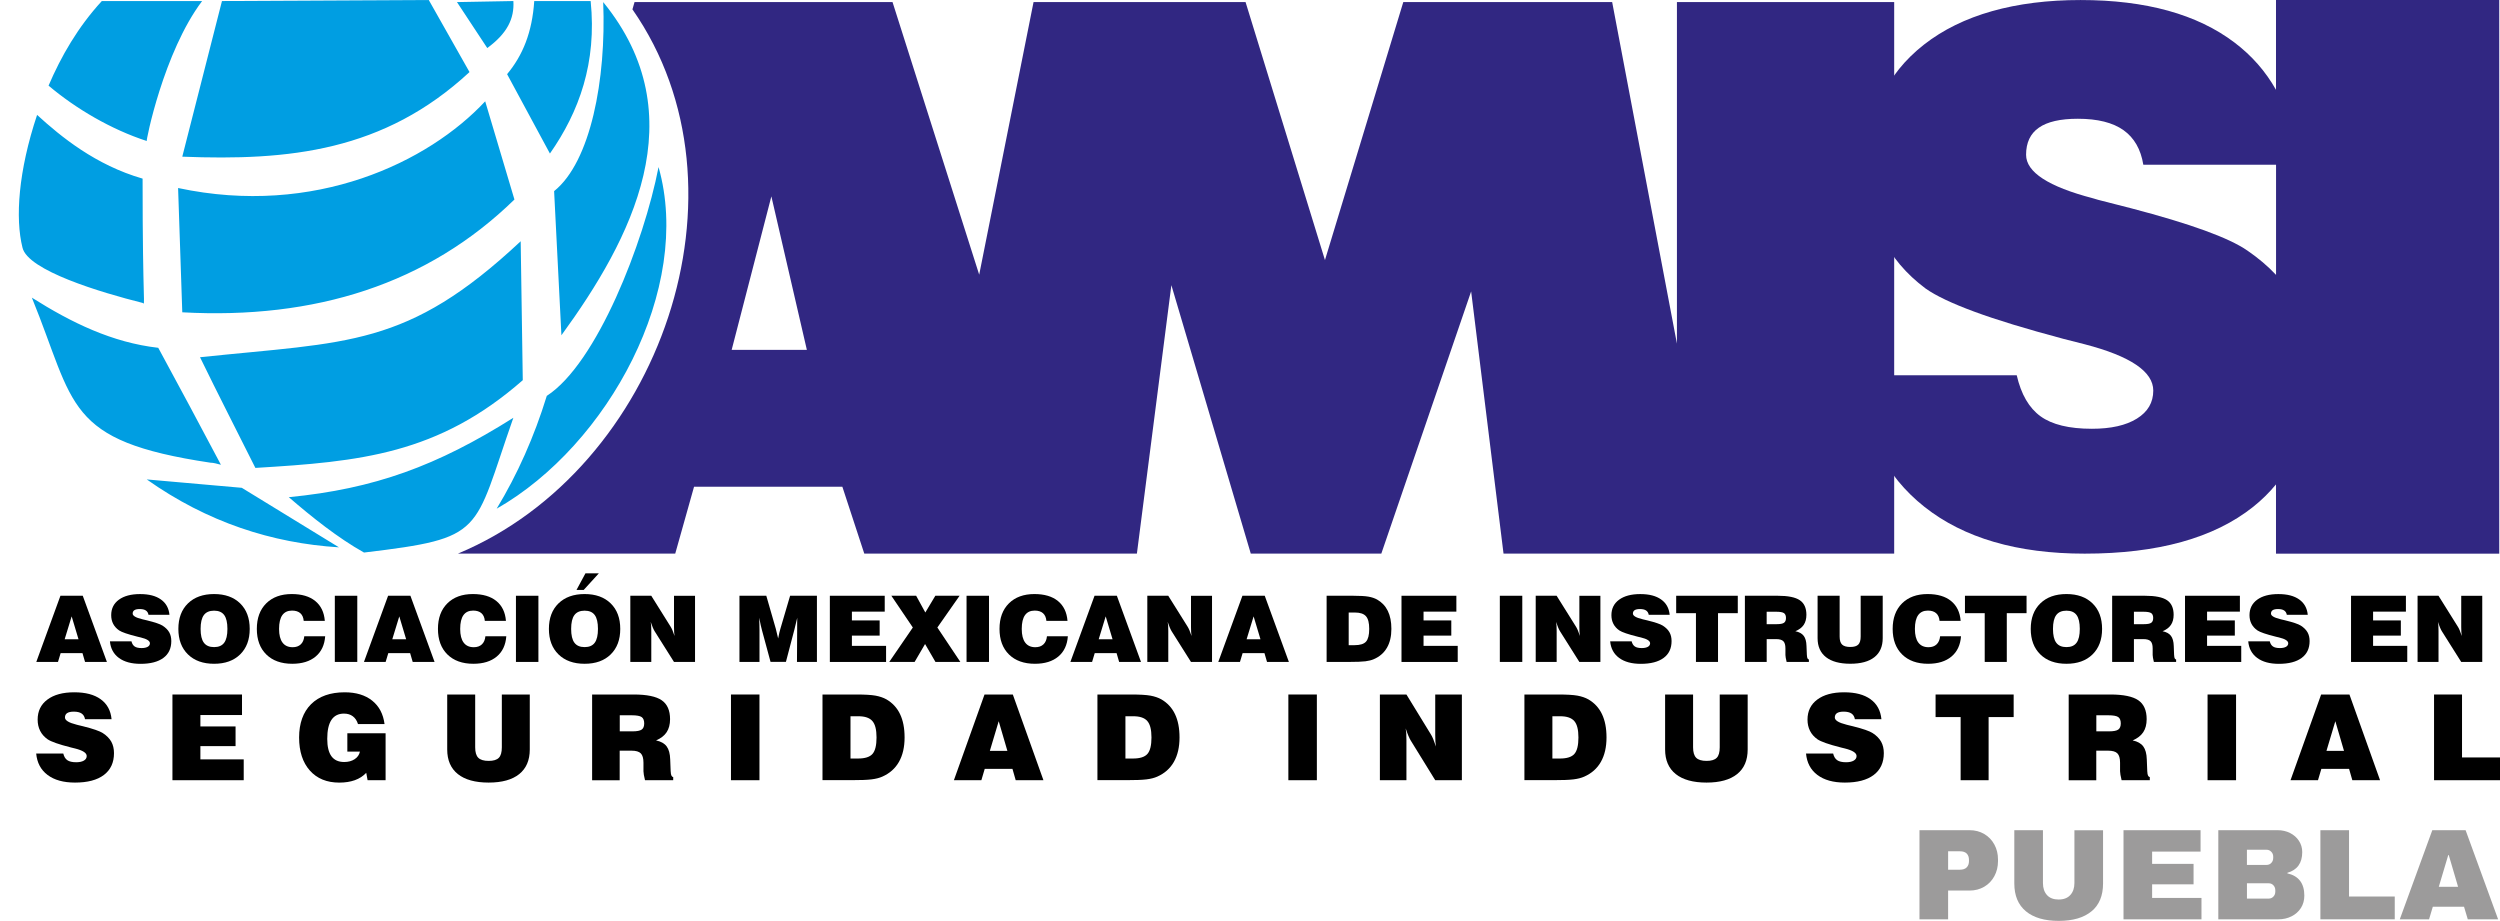
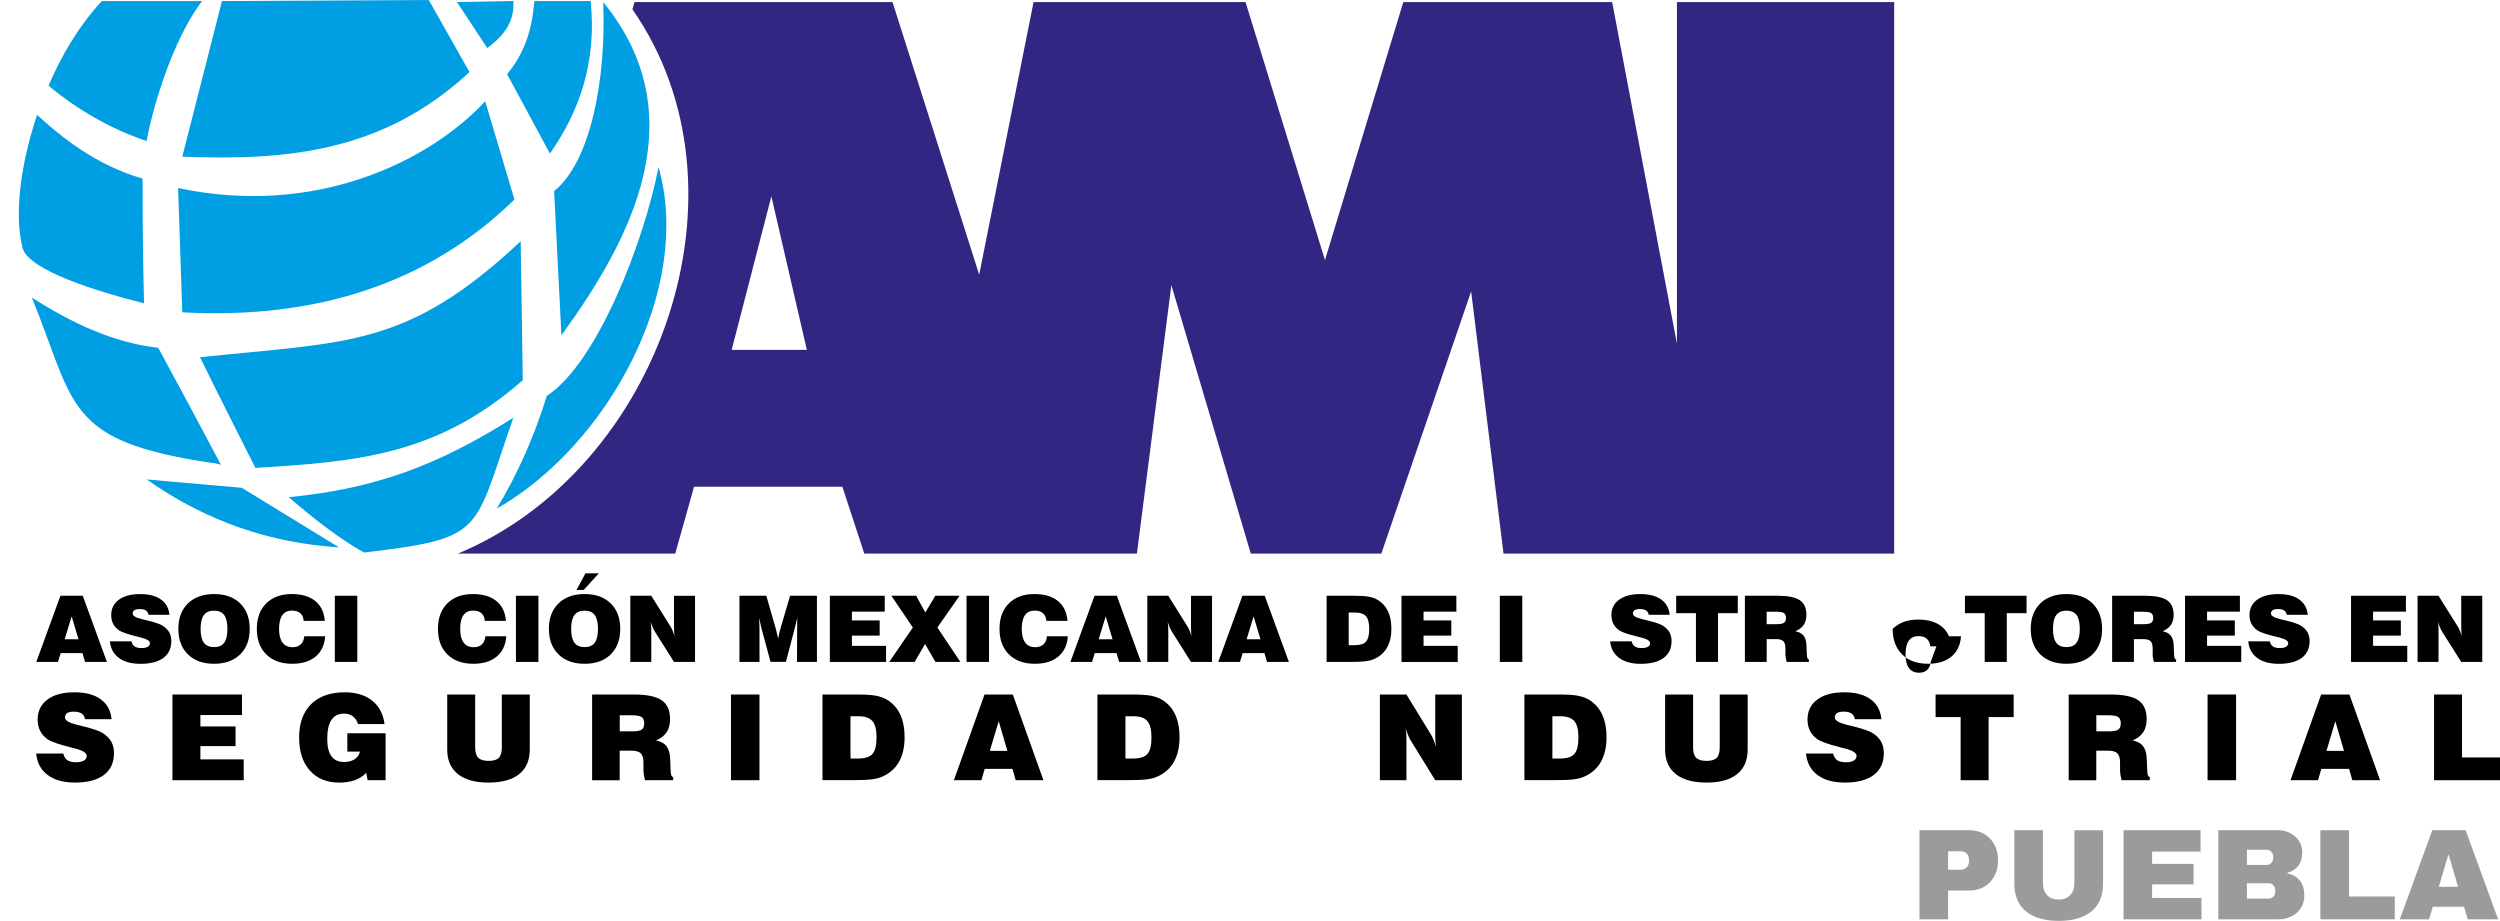
<svg xmlns="http://www.w3.org/2000/svg" id="Capa_1" viewBox="0 0 907.12 334.14">
  <defs>
    <style>
      .cls-1 {
        fill: #009ee2;
      }

      .cls-1, .cls-2 {
        fill-rule: evenodd;
      }

      .cls-2, .cls-3 {
        fill: #312782;
      }

      .cls-4 {
        fill: #9c9b9b;
      }
    </style>
  </defs>
  <g>
    <g>
      <g>
        <path class="cls-2" d="M166.19,200.86c73.52-30.7,108.77-132.27,63.29-197.46l.76-2.65h93.61l31.45,98.92L375.02.76h76.93l28.81,93.61L509.18.76h75.79l23.5,123.93V.76h78.83v200.11h-141.75l-11.75-95.13-32.59,95.13h-47.37l-28.81-97.4-12.51,97.4h-98.92l-7.95-24.25h-53.82l-6.82,24.25h-78.83ZM265.48,126.96h27.29l-12.88-55.71-14.41,55.71h0Z" />
        <path class="cls-1" d="M176.8,17.43L165.81.76l20.47-.38c.38,6.44-2.27,11.75-9.47,17.05h0ZM53.25,173.96l34.49,3.04,35.25,21.6c-24.25-1.51-47.75-9.09-69.73-24.63h0ZM238.96,60.64c12.51,43.96-18.19,100.81-58.75,123.94,7.58-12.51,13.64-26.15,18.19-40.94,18.19-11.75,35.25-55.71,40.55-83h0ZM218.87.76c33.73,41.31,10.23,86.03-15.16,120.89l-2.65-52.3c13.26-10.61,18.95-40.55,17.81-68.6h0ZM104.79,180.4c31.08-3.03,53.82-11.37,81.48-28.81-14.78,42.07-9.85,43.59-54.19,48.9-9.47-5.31-18.95-12.89-27.29-20.09h0ZM92.67,169.79c-6.82-13.64-13.65-26.91-20.09-40.17,53.82-5.69,75.04-3.41,116.35-42.08l.76,50.41c-30.7,26.91-59.12,29.56-97.02,31.83h0ZM76.37,167.89c-53.06-7.96-48.89-20.84-64.81-59.89,14.4,9.1,29.18,16.3,45.86,18.2,7.58,14.03,15.16,28.05,22.74,42.44-1.51-.38-2.65-.75-3.79-.75h0ZM66.14,113.32l-1.52-45.1c49.65,10.61,90.96-9.47,111.43-31.46l10.61,35.63c-31.45,30.7-72.39,43.58-120.52,40.93h0ZM51.73,109.91c-15.16-3.79-41.69-11.75-43.58-20.09-2.65-10.61-1.52-27.67,5.31-48.13,8.71,7.96,21.22,18.19,38.28,23.12,0,47.37,1.14,45.85,0,45.1h0ZM66.14,56.85L80.54.38l75.04-.38,14.78,26.15c-31.08,28.8-65.56,32.21-104.22,30.7h0ZM184,26.91c5.68-6.82,9.1-15.16,9.85-26.53h20.47c2.28,22.36-4.17,40.17-14.78,55.33l-15.54-28.8h0ZM53.25,51.16c-12.89-4.17-25.77-11.75-35.63-20.09C22.17,20.46,28.24,9.85,36.95.38h36.39c-14.02,18.57-20.47,51.16-20.09,50.78h0Z" />
      </g>
-       <path class="cls-3" d="M825.84,0v32.59c-3.75-6.65-8.74-12.37-15.01-17.12-13.59-10.31-32.23-15.46-55.92-15.46s-43.03,5.39-56.8,16.18c-13.76,10.78-20.64,25.62-20.64,44.52,0,9.41,1.77,17.78,5.32,25.11,3.54,7.33,8.86,13.63,15.95,18.9,3.67,2.59,9.53,5.37,17.58,8.35,8.05,2.98,18.87,6.28,32.46,9.9,1.75.43,4.29,1.08,7.63,1.94,16.6,4.31,24.9,9.92,24.9,16.82,0,4.32-1.98,7.7-5.94,10.16-3.96,2.46-9.4,3.69-16.33,3.69-8.26,0-14.47-1.51-18.64-4.53-4.17-3.02-7.05-7.98-8.63-14.88h-57.54c1.75,20.53,9.78,36.45,24.08,47.76,14.3,11.3,33.67,16.96,58.11,16.96,26.52,0,46.89-5.65,61.11-16.96,3.12-2.48,5.88-5.21,8.31-8.16v25.12h81.01V0h-81.01ZM815.34,90.85c-6.59-4.57-20.6-9.66-42.03-15.27-4.75-1.21-8.3-2.12-10.63-2.72-.75-.17-1.84-.47-3.25-.91-16.18-4.23-24.27-9.49-24.27-15.79,0-4.4,1.54-7.68,4.63-9.83,3.08-2.16,7.8-3.24,14.14-3.24,7.17,0,12.7,1.38,16.58,4.14,3.88,2.76,6.28,6.95,7.19,12.55h48.16v39.96c-2.96-3.16-6.46-6.12-10.51-8.9Z" />
    </g>
    <g>
      <path d="M13.17,240.18l8.76-24.01h8.1l8.76,24.01h-7.93l-.93-3.18h-7.93l-.96,3.18h-7.87ZM23.46,231.96h5.03l-2.49-8.31-2.54,8.31Z" />
      <path d="M39.92,232.7h7.78c.21.87.6,1.49,1.17,1.88.56.38,1.4.57,2.52.57.94,0,1.67-.16,2.21-.46.54-.31.8-.74.8-1.28,0-.87-1.12-1.58-3.37-2.12-.45-.11-.8-.19-1.03-.24-1.84-.46-3.3-.87-4.39-1.25-1.09-.37-1.88-.72-2.38-1.05-.96-.66-1.68-1.46-2.16-2.38-.48-.92-.72-1.98-.72-3.16,0-2.38.93-4.25,2.79-5.61,1.86-1.36,4.42-2.04,7.68-2.04s5.72.65,7.56,1.95c1.84,1.3,2.88,3.16,3.11,5.58h-7.6c-.12-.71-.45-1.23-.97-1.58-.52-.35-1.27-.52-2.24-.52-.86,0-1.49.14-1.91.41-.42.27-.63.68-.63,1.24,0,.79,1.09,1.46,3.28,1.99.19.06.34.09.44.12.32.07.8.19,1.44.34,2.9.71,4.79,1.35,5.68,1.92,1.1.71,1.91,1.51,2.42,2.41.51.9.76,1.97.76,3.2,0,2.65-.96,4.69-2.89,6.11-1.92,1.42-4.68,2.14-8.26,2.14-3.3,0-5.92-.71-7.86-2.14-1.93-1.42-3.02-3.43-3.26-6.02Z" />
      <path d="M64.72,228.2c0-3.91,1.16-7,3.48-9.26,2.32-2.26,5.48-3.39,9.48-3.39s7.14,1.13,9.46,3.39c2.31,2.26,3.47,5.35,3.47,9.26s-1.16,6.98-3.47,9.25c-2.31,2.27-5.46,3.4-9.46,3.4s-7.16-1.13-9.48-3.4c-2.32-2.27-3.48-5.35-3.48-9.25ZM72.79,228.2c0,2.27.39,3.94,1.18,5,.79,1.07,2.03,1.6,3.71,1.6s2.89-.53,3.67-1.59c.78-1.06,1.17-2.73,1.17-5.01s-.39-3.97-1.17-5.03c-.78-1.06-2-1.59-3.67-1.59s-2.92.53-3.71,1.6c-.79,1.07-1.18,2.74-1.18,5.02Z" />
      <path d="M110.41,230.87h7.58c-.23,3.16-1.38,5.62-3.47,7.36-2.09,1.74-4.91,2.62-8.48,2.62-3.99,0-7.13-1.13-9.42-3.38-2.29-2.26-3.43-5.35-3.43-9.27s1.13-7,3.4-9.26c2.27-2.26,5.36-3.39,9.27-3.39,3.61,0,6.45.84,8.52,2.52,2.07,1.68,3.23,4.08,3.48,7.2h-7.66c-.11-1.23-.52-2.15-1.24-2.78-.71-.62-1.71-.94-2.99-.94-1.57,0-2.74.55-3.53,1.65-.78,1.1-1.18,2.77-1.18,5s.42,3.84,1.25,4.96c.83,1.12,2.06,1.68,3.67,1.68,1.24,0,2.22-.34,2.95-1.03.73-.68,1.15-1.66,1.28-2.94Z" />
      <path d="M121.49,240.18v-24.01h8.15v24.01h-8.15Z" />
-       <path d="M132.06,240.18l8.76-24.01h8.1l8.76,24.01h-7.93l-.93-3.18h-7.93l-.96,3.18h-7.87ZM142.35,231.96h5.02l-2.49-8.31-2.54,8.31Z" />
      <path d="M176.13,230.87h7.58c-.23,3.16-1.38,5.62-3.47,7.36-2.09,1.74-4.91,2.62-8.48,2.62-3.99,0-7.13-1.13-9.42-3.38-2.29-2.26-3.43-5.35-3.43-9.27s1.13-7,3.4-9.26c2.27-2.26,5.36-3.39,9.27-3.39,3.61,0,6.45.84,8.52,2.52,2.07,1.68,3.23,4.08,3.48,7.2h-7.66c-.11-1.23-.52-2.15-1.24-2.78-.71-.62-1.71-.94-2.99-.94-1.57,0-2.74.55-3.53,1.65-.78,1.1-1.18,2.77-1.18,5s.42,3.84,1.25,4.96c.83,1.12,2.06,1.68,3.67,1.68,1.24,0,2.22-.34,2.95-1.03.73-.68,1.15-1.66,1.28-2.94Z" />
      <path d="M187.21,240.18v-24.01h8.15v24.01h-8.15Z" />
      <path d="M199.17,228.2c0-3.91,1.16-7,3.48-9.26,2.32-2.26,5.48-3.39,9.48-3.39s7.14,1.13,9.46,3.39c2.31,2.26,3.47,5.35,3.47,9.26s-1.16,6.98-3.47,9.25c-2.31,2.27-5.46,3.4-9.46,3.4s-7.16-1.13-9.48-3.4c-2.32-2.27-3.48-5.35-3.48-9.25ZM207.24,228.2c0,2.27.39,3.94,1.18,5,.79,1.07,2.03,1.6,3.71,1.6s2.89-.53,3.67-1.59c.78-1.06,1.17-2.73,1.17-5.01s-.39-3.97-1.17-5.03c-.78-1.06-2-1.59-3.67-1.59s-2.92.53-3.71,1.6c-.79,1.07-1.18,2.74-1.18,5.02ZM217.29,208.03l-5.5,6.03h-2.61l3.25-6.03h4.86Z" />
      <path d="M228.71,240.18v-24.01h7.6l6.99,11.17c.21.32.44.76.69,1.34.24.58.5,1.27.77,2.09-.07-.42-.12-.89-.15-1.4-.03-.51-.05-1.13-.05-1.86v-11.33h7.63v24.01h-7.63l-6.99-11.09c-.21-.33-.45-.79-.7-1.39-.25-.6-.51-1.28-.77-2.05.08.42.13.87.17,1.33.03.46.05,1.11.05,1.95v11.25h-7.6Z" />
      <path d="M275.55,240.18h-7.24v-24.01h9.74l3.45,11.98c.05.16.14.53.27,1.12.14.58.33,1.38.58,2.4.16-.81.3-1.51.44-2.11.14-.6.25-1.06.36-1.36l3.54-12.03h9.73v24.01h-7.24l.07-11.82c0-.72,0-1.42,0-2.1,0-.68.01-1.38.03-2.11-.27,1.24-.6,2.59-.98,4.06l-.05.21-3.08,11.75h-5.58l-3.11-11.49c-.15-.52-.29-1.12-.44-1.79-.15-.68-.34-1.59-.57-2.74.03,1.03.06,1.92.08,2.66.02.74.03,1.33.03,1.78v11.59Z" />
      <path d="M301.11,240.18v-24.01h19.91v5.76h-11.91v3.19h10.07v5.51h-10.07v3.72h12.4v5.84h-20.4Z" />
      <path d="M322.66,240.18l8.56-12.49-7.8-11.53h9l3.33,6.08,3.64-6.08h8.8l-8.07,11.53,8.34,12.49h-9.03l-3.77-6.5-3.79,6.5h-9.2Z" />
      <path d="M350.71,240.18v-24.01h8.15v24.01h-8.15Z" />
      <path d="M379.89,230.87h7.58c-.23,3.16-1.38,5.62-3.47,7.36-2.09,1.74-4.91,2.62-8.48,2.62-3.99,0-7.13-1.13-9.42-3.38-2.29-2.26-3.43-5.35-3.43-9.27s1.13-7,3.4-9.26c2.27-2.26,5.36-3.39,9.27-3.39,3.61,0,6.45.84,8.52,2.52,2.07,1.68,3.23,4.08,3.48,7.2h-7.66c-.11-1.23-.52-2.15-1.24-2.78-.71-.62-1.71-.94-2.99-.94-1.57,0-2.74.55-3.53,1.65-.78,1.1-1.18,2.77-1.18,5s.42,3.84,1.25,4.96c.83,1.12,2.06,1.68,3.67,1.68,1.24,0,2.22-.34,2.95-1.03.73-.68,1.15-1.66,1.28-2.94Z" />
      <path d="M388.39,240.18l8.76-24.01h8.1l8.76,24.01h-7.93l-.93-3.18h-7.93l-.96,3.18h-7.87ZM398.67,231.96h5.02l-2.49-8.31-2.54,8.31Z" />
      <path d="M416.3,240.18v-24.01h7.6l6.99,11.17c.21.32.44.76.69,1.34.24.58.5,1.27.77,2.09-.07-.42-.12-.89-.15-1.4-.03-.51-.05-1.13-.05-1.86v-11.33h7.63v24.01h-7.63l-6.99-11.09c-.21-.33-.45-.79-.7-1.39-.25-.6-.51-1.28-.77-2.05.08.42.13.87.17,1.33.03.46.05,1.11.05,1.95v11.25h-7.6Z" />
      <path d="M442.05,240.18l8.76-24.01h8.1l8.76,24.01h-7.93l-.93-3.18h-7.93l-.96,3.18h-7.87ZM452.33,231.96h5.03l-2.49-8.31-2.54,8.31Z" />
      <path d="M481.36,240.18v-24.01h9.68c2.46,0,4.29.11,5.49.32,1.2.21,2.25.56,3.14,1.05,1.72.98,3.02,2.35,3.89,4.12.87,1.77,1.3,3.95,1.3,6.54,0,2.72-.54,5-1.62,6.85-1.08,1.85-2.66,3.23-4.76,4.13-.81.36-1.83.61-3.05.77-1.23.15-3.18.23-5.88.23h-8.19ZM489.36,234.1h2.15c2,0,3.38-.43,4.15-1.29.77-.86,1.16-2.4,1.16-4.61s-.39-3.7-1.18-4.6c-.79-.9-2.13-1.35-4.02-1.35h-2.25v11.85Z" />
      <path d="M508.53,240.18v-24.01h19.91v5.76h-11.91v3.19h10.07v5.51h-10.07v3.72h12.4v5.84h-20.4Z" />
      <path d="M544.21,240.18v-24.01h8.15v24.01h-8.15Z" />
-       <path d="M557.23,240.18v-24.01h7.59l6.99,11.17c.21.32.44.76.69,1.34.24.58.5,1.27.77,2.09-.07-.42-.12-.89-.15-1.4-.03-.51-.05-1.13-.05-1.86v-11.33h7.63v24.01h-7.63l-6.99-11.09c-.22-.33-.45-.79-.7-1.39-.25-.6-.51-1.28-.77-2.05.08.42.13.87.17,1.33.03.46.05,1.11.05,1.95v11.25h-7.59Z" />
      <path d="M584.26,232.7h7.78c.21.87.6,1.49,1.17,1.88.56.38,1.4.57,2.52.57.94,0,1.67-.16,2.21-.46.54-.31.8-.74.8-1.28,0-.87-1.12-1.58-3.37-2.12-.45-.11-.79-.19-1.03-.24-1.84-.46-3.3-.87-4.39-1.25-1.09-.37-1.88-.72-2.38-1.05-.96-.66-1.68-1.46-2.15-2.38-.48-.92-.72-1.98-.72-3.16,0-2.38.93-4.25,2.79-5.61,1.86-1.36,4.42-2.04,7.68-2.04s5.72.65,7.56,1.95c1.84,1.3,2.88,3.16,3.11,5.58h-7.59c-.13-.71-.45-1.23-.97-1.58s-1.27-.52-2.24-.52c-.86,0-1.49.14-1.91.41-.42.27-.63.68-.63,1.24,0,.79,1.09,1.46,3.28,1.99.19.06.34.09.44.12.32.07.8.19,1.44.34,2.9.71,4.8,1.35,5.69,1.92,1.1.71,1.91,1.51,2.42,2.41.51.9.76,1.97.76,3.2,0,2.65-.96,4.69-2.89,6.11-1.92,1.42-4.68,2.14-8.27,2.14-3.3,0-5.92-.71-7.86-2.14-1.93-1.42-3.02-3.43-3.26-6.02Z" />
      <path d="M615.37,240.18v-17.69h-7.17v-6.32h22.35v6.32h-7.17v17.69h-8Z" />
      <path d="M633.13,240.18v-24.01h11.93c3.73,0,6.4.54,7.99,1.62,1.6,1.07,2.4,2.84,2.4,5.3,0,1.47-.33,2.69-.98,3.65-.65.97-1.67,1.73-3.03,2.3,1.39.28,2.4.84,3.03,1.67.63.83.97,2.05,1.01,3.66l.14,3.34s0,.05.02.08c.03.96.27,1.46.71,1.5v.9h-8.07c-.15-.58-.26-1.08-.33-1.51-.07-.43-.11-.76-.11-1v-2.4c0-1.24-.25-2.11-.76-2.62-.51-.51-1.39-.76-2.64-.76h-3.4v8.28h-7.9ZM641.03,226.48h3.64c1.27,0,2.15-.16,2.64-.5.49-.33.73-.91.73-1.74s-.24-1.44-.73-1.77c-.48-.33-1.43-.5-2.84-.5h-3.44v4.5Z" />
-       <path d="M659.51,216.16h8v14.8c0,1.37.29,2.34.89,2.92.59.58,1.58.87,2.97.87s2.32-.29,2.9-.86c.58-.57.87-1.55.87-2.94v-14.8h8v15.41c0,3.01-1.01,5.31-3.02,6.9-2.01,1.59-4.93,2.38-8.75,2.38s-6.78-.8-8.81-2.39c-2.03-1.59-3.05-3.89-3.05-6.89v-15.41Z" />
-       <path d="M703.97,230.87h7.58c-.23,3.16-1.38,5.62-3.47,7.36-2.08,1.74-4.91,2.62-8.47,2.62-3.99,0-7.13-1.13-9.42-3.38-2.29-2.26-3.44-5.35-3.44-9.27s1.13-7,3.4-9.26c2.27-2.26,5.36-3.39,9.27-3.39,3.61,0,6.45.84,8.52,2.52,2.07,1.68,3.23,4.08,3.48,7.2h-7.66c-.11-1.23-.52-2.15-1.24-2.78-.71-.62-1.71-.94-2.99-.94-1.56,0-2.74.55-3.53,1.65-.78,1.1-1.18,2.77-1.18,5s.42,3.84,1.25,4.96c.84,1.12,2.06,1.68,3.67,1.68,1.24,0,2.22-.34,2.95-1.03.72-.68,1.15-1.66,1.28-2.94Z" />
+       <path d="M703.97,230.87h7.58c-.23,3.16-1.38,5.62-3.47,7.36-2.08,1.74-4.91,2.62-8.47,2.62-3.99,0-7.13-1.13-9.42-3.38-2.29-2.26-3.44-5.35-3.44-9.27c2.27-2.26,5.36-3.39,9.27-3.39,3.61,0,6.45.84,8.52,2.52,2.07,1.68,3.23,4.08,3.48,7.2h-7.66c-.11-1.23-.52-2.15-1.24-2.78-.71-.62-1.71-.94-2.99-.94-1.56,0-2.74.55-3.53,1.65-.78,1.1-1.18,2.77-1.18,5s.42,3.84,1.25,4.96c.84,1.12,2.06,1.68,3.67,1.68,1.24,0,2.22-.34,2.95-1.03.72-.68,1.15-1.66,1.28-2.94Z" />
      <path d="M720.15,240.18v-17.69h-7.17v-6.32h22.35v6.32h-7.17v17.69h-8Z" />
      <path d="M736.85,228.2c0-3.91,1.16-7,3.48-9.26,2.32-2.26,5.48-3.39,9.48-3.39s7.14,1.13,9.46,3.39c2.31,2.26,3.47,5.35,3.47,9.26s-1.16,6.98-3.47,9.25c-2.31,2.27-5.46,3.4-9.46,3.4s-7.17-1.13-9.48-3.4c-2.32-2.27-3.48-5.35-3.48-9.25ZM744.92,228.2c0,2.27.39,3.94,1.18,5,.79,1.07,2.03,1.6,3.71,1.6s2.89-.53,3.67-1.59c.78-1.06,1.17-2.73,1.17-5.01s-.39-3.97-1.17-5.03c-.78-1.06-2-1.59-3.67-1.59s-2.92.53-3.71,1.6c-.79,1.07-1.18,2.74-1.18,5.02Z" />
      <path d="M766.39,240.18v-24.01h11.93c3.73,0,6.4.54,7.99,1.62,1.59,1.07,2.39,2.84,2.39,5.3,0,1.47-.33,2.69-.98,3.65-.65.97-1.66,1.73-3.03,2.3,1.39.28,2.4.84,3.03,1.67.63.83.97,2.05,1.02,3.66l.13,3.34s0,.05.02.08c.03.96.27,1.46.71,1.5v.9h-8.07c-.14-.58-.26-1.08-.33-1.51-.07-.43-.11-.76-.11-1v-2.4c0-1.24-.25-2.11-.76-2.62-.51-.51-1.39-.76-2.64-.76h-3.4v8.28h-7.9ZM774.29,226.48h3.63c1.28,0,2.15-.16,2.64-.5.48-.33.72-.91.72-1.74s-.24-1.44-.72-1.77c-.49-.33-1.43-.5-2.84-.5h-3.43v4.5Z" />
      <path d="M792.83,240.18v-24.01h19.91v5.76h-11.91v3.19h10.07v5.51h-10.07v3.72h12.4v5.84h-20.4Z" />
      <path d="M815.8,232.7h7.78c.21.87.6,1.49,1.17,1.88.56.38,1.4.57,2.52.57.94,0,1.67-.16,2.21-.46.53-.31.8-.74.8-1.28,0-.87-1.12-1.58-3.37-2.12-.45-.11-.8-.19-1.03-.24-1.84-.46-3.3-.87-4.39-1.25-1.09-.37-1.88-.72-2.38-1.05-.96-.66-1.68-1.46-2.16-2.38-.48-.92-.72-1.98-.72-3.16,0-2.38.93-4.25,2.79-5.61,1.86-1.36,4.42-2.04,7.68-2.04s5.72.65,7.56,1.95c1.84,1.3,2.88,3.16,3.11,5.58h-7.6c-.12-.71-.45-1.23-.97-1.58-.52-.35-1.27-.52-2.24-.52-.86,0-1.49.14-1.91.41-.42.27-.63.68-.63,1.24,0,.79,1.1,1.46,3.28,1.99.19.06.34.09.44.12.32.07.79.19,1.44.34,2.9.71,4.79,1.35,5.68,1.92,1.1.71,1.91,1.51,2.42,2.41.51.9.76,1.97.76,3.2,0,2.65-.96,4.69-2.89,6.11-1.92,1.42-4.68,2.14-8.26,2.14-3.31,0-5.92-.71-7.86-2.14-1.93-1.42-3.02-3.43-3.26-6.02Z" />
      <path d="M853.07,240.18v-24.01h19.91v5.76h-11.91v3.19h10.07v5.51h-10.07v3.72h12.4v5.84h-20.4Z" />
      <path d="M877.21,240.18v-24.01h7.59l6.99,11.17c.22.32.45.76.69,1.34.24.58.5,1.27.77,2.09-.07-.42-.12-.89-.15-1.4-.03-.51-.05-1.13-.05-1.86v-11.33h7.63v24.01h-7.63l-6.99-11.09c-.21-.33-.45-.79-.7-1.39-.26-.6-.51-1.28-.77-2.05.08.42.13.87.17,1.33.04.46.05,1.11.05,1.95v11.25h-7.59Z" />
    </g>
    <g>
      <path d="M13.09,273.41h9.87c.27,1.13.76,1.94,1.48,2.43.71.49,1.78.74,3.2.74,1.19,0,2.12-.2,2.8-.6.68-.4,1.02-.95,1.02-1.66,0-1.13-1.42-2.04-4.27-2.75-.57-.14-1.01-.25-1.31-.32-2.33-.59-4.19-1.13-5.57-1.62-1.38-.49-2.38-.94-3.01-1.36-1.22-.86-2.13-1.88-2.73-3.08-.61-1.2-.91-2.56-.91-4.09,0-3.08,1.18-5.5,3.54-7.26,2.36-1.76,5.6-2.64,9.74-2.64s7.26.84,9.59,2.52c2.33,1.68,3.65,4.09,3.95,7.23h-9.63c-.16-.91-.57-1.6-1.23-2.05-.66-.45-1.61-.68-2.84-.68-1.09,0-1.89.18-2.42.53-.53.35-.79.89-.79,1.6,0,1.03,1.39,1.89,4.16,2.58.24.07.43.12.56.15.4.1,1.01.25,1.82.44,3.67.91,6.08,1.75,7.21,2.49,1.4.91,2.42,1.96,3.07,3.12.64,1.17.97,2.55.97,4.14,0,3.44-1.22,6.07-3.66,7.92-2.44,1.85-5.93,2.77-10.48,2.77-4.19,0-7.51-.92-9.96-2.77-2.45-1.84-3.83-4.44-4.13-7.79Z" />
      <path d="M62.57,283.1v-31.1h25.24v7.45h-15.1v4.14h12.76v7.14h-12.76v4.81h15.72v7.56h-25.87Z" />
      <path d="M133.38,283.1l-.49-2.68c-1.14,1.2-2.52,2.09-4.14,2.67-1.62.58-3.5.88-5.64.88-4.52,0-8.08-1.46-10.68-4.38-2.6-2.92-3.9-6.92-3.9-12s1.45-9.22,4.35-12.09c2.9-2.86,6.97-4.3,12.2-4.3,4.12,0,7.44,1.01,9.96,3.02,2.52,2.01,4.02,4.85,4.49,8.51h-9.63c-.39-1.24-1.01-2.18-1.88-2.83-.86-.65-1.93-.97-3.21-.97-2.03,0-3.55.77-4.56,2.3-1.01,1.53-1.51,3.82-1.51,6.86,0,2.82.51,4.92,1.52,6.31,1.02,1.39,2.56,2.09,4.63,2.09,1.49,0,2.75-.34,3.79-1.02,1.04-.68,1.68-1.6,1.92-2.76h-4.57v-6.65h13.88v17.04h-6.54Z" />
      <path d="M162.27,252h10.15v19.17c0,1.77.37,3.04,1.13,3.79.75.75,2.01,1.13,3.76,1.13s2.94-.37,3.68-1.11c.74-.74,1.1-2.01,1.1-3.81v-19.17h10.14v19.95c0,3.9-1.28,6.88-3.83,8.93-2.55,2.05-6.25,3.08-11.1,3.08s-8.6-1.03-11.17-3.09c-2.57-2.06-3.86-5.03-3.86-8.92v-19.95Z" />
      <path d="M214.85,283.1v-31.1h15.12c4.73,0,8.11.7,10.13,2.09,2.02,1.39,3.03,3.68,3.03,6.86,0,1.9-.42,3.48-1.24,4.73-.83,1.25-2.11,2.24-3.84,2.98,1.76.37,3.04,1.09,3.84,2.16.8,1.08,1.23,2.66,1.29,4.74l.17,4.33s0,.07.02.11c.04,1.24.34,1.89.9,1.94v1.16h-10.23c-.19-.75-.33-1.4-.42-1.95-.09-.56-.14-.99-.14-1.3v-3.1c0-1.6-.32-2.73-.97-3.39-.64-.65-1.76-.98-3.35-.98h-4.31v10.73h-10.02ZM224.87,265.37h4.61c1.62,0,2.73-.21,3.35-.64.62-.43.92-1.18.92-2.25s-.31-1.86-.92-2.29c-.62-.43-1.82-.65-3.6-.65h-4.35v5.83Z" />
      <path d="M265.23,283.1v-31.1h10.34v31.1h-10.34Z" />
      <path d="M298.44,283.1v-31.1h12.27c3.12,0,5.44.14,6.96.41,1.52.28,2.85.73,3.98,1.36,2.19,1.27,3.83,3.05,4.93,5.34,1.1,2.29,1.65,5.12,1.65,8.46,0,3.52-.68,6.48-2.05,8.88-1.36,2.4-3.38,4.18-6.04,5.35-1.03.46-2.32.8-3.87.99-1.55.2-4.04.29-7.45.29h-10.38ZM308.59,275.23h2.72c2.53,0,4.29-.55,5.27-1.67.98-1.11,1.47-3.1,1.47-5.97s-.5-4.79-1.5-5.95c-1-1.17-2.7-1.75-5.1-1.75h-2.85v15.35Z" />
      <path d="M346.12,283.1l11.11-31.1h10.27l11.11,31.1h-10.06l-1.18-4.12h-10.06l-1.22,4.12h-9.97ZM359.16,272.46h6.37l-3.15-10.77-3.22,10.77Z" />
      <path d="M398.2,283.1v-31.1h12.27c3.12,0,5.44.14,6.96.41,1.52.28,2.85.73,3.98,1.36,2.19,1.27,3.83,3.05,4.93,5.34,1.1,2.29,1.65,5.12,1.65,8.46,0,3.52-.68,6.48-2.05,8.88-1.36,2.4-3.38,4.18-6.04,5.35-1.03.46-2.32.8-3.87.99-1.55.2-4.04.29-7.45.29h-10.38ZM408.35,275.23h2.72c2.53,0,4.29-.55,5.27-1.67.98-1.11,1.47-3.1,1.47-5.97s-.5-4.79-1.5-5.95c-1-1.17-2.7-1.75-5.1-1.75h-2.85v15.35Z" />
-       <path d="M467.48,283.1v-31.1h10.34v31.1h-10.34Z" />
      <path d="M500.69,283.1v-31.1h9.63l8.86,14.46c.27.41.56.99.87,1.73.31.75.63,1.65.98,2.7-.09-.55-.15-1.15-.2-1.81-.04-.66-.06-1.46-.06-2.41v-14.67h9.67v31.1h-9.67l-8.86-14.36c-.27-.42-.57-1.02-.89-1.79-.32-.77-.65-1.66-.98-2.66.1.55.17,1.12.22,1.72.04.6.06,1.44.06,2.52v14.57h-9.63Z" />
      <path d="M553.13,283.1v-31.1h12.27c3.12,0,5.44.14,6.96.41,1.52.28,2.85.73,3.98,1.36,2.19,1.27,3.83,3.05,4.93,5.34,1.1,2.29,1.65,5.12,1.65,8.46,0,3.52-.68,6.48-2.05,8.88-1.36,2.4-3.38,4.18-6.04,5.35-1.03.46-2.32.8-3.87.99-1.55.2-4.03.29-7.45.29h-10.38ZM563.28,275.23h2.72c2.53,0,4.28-.55,5.26-1.67.98-1.11,1.47-3.1,1.47-5.97s-.5-4.79-1.5-5.95-2.7-1.75-5.1-1.75h-2.85v15.35Z" />
      <path d="M604.19,252h10.14v19.17c0,1.77.38,3.04,1.13,3.79.75.75,2.01,1.13,3.76,1.13s2.94-.37,3.68-1.11c.74-.74,1.1-2.01,1.1-3.81v-19.17h10.14v19.95c0,3.9-1.27,6.88-3.83,8.93-2.55,2.05-6.25,3.08-11.1,3.08s-8.6-1.03-11.17-3.09c-2.57-2.06-3.86-5.03-3.86-8.92v-19.95Z" />
      <path d="M655.28,273.41h9.87c.27,1.13.76,1.94,1.48,2.43.71.49,1.78.74,3.2.74,1.19,0,2.12-.2,2.8-.6.68-.4,1.02-.95,1.02-1.66,0-1.13-1.42-2.04-4.27-2.75-.57-.14-1.01-.25-1.31-.32-2.33-.59-4.19-1.13-5.57-1.62-1.38-.49-2.38-.94-3.01-1.36-1.22-.86-2.13-1.88-2.73-3.08-.61-1.2-.91-2.56-.91-4.09,0-3.08,1.18-5.5,3.54-7.26,2.36-1.76,5.6-2.64,9.74-2.64s7.26.84,9.59,2.52c2.33,1.68,3.64,4.09,3.95,7.23h-9.63c-.16-.91-.57-1.6-1.23-2.05-.67-.45-1.61-.68-2.84-.68-1.09,0-1.89.18-2.42.53-.53.35-.79.89-.79,1.6,0,1.03,1.39,1.89,4.16,2.58.24.07.43.12.56.15.4.1,1.01.25,1.82.44,3.67.91,6.08,1.75,7.2,2.49,1.4.91,2.42,1.96,3.07,3.12.64,1.17.97,2.55.97,4.14,0,3.44-1.22,6.07-3.66,7.92-2.44,1.85-5.93,2.77-10.48,2.77-4.19,0-7.51-.92-9.96-2.77-2.45-1.84-3.83-4.44-4.13-7.79Z" />
      <path d="M711.41,283.1v-22.91h-9.09v-8.19h28.33v8.19h-9.09v22.91h-10.15Z" />
      <path d="M750.62,283.1v-31.1h15.12c4.73,0,8.11.7,10.14,2.09,2.02,1.39,3.03,3.68,3.03,6.86,0,1.9-.41,3.48-1.24,4.73-.83,1.25-2.11,2.24-3.84,2.98,1.76.37,3.04,1.09,3.84,2.16.8,1.08,1.23,2.66,1.29,4.74l.17,4.33s0,.07.02.11c.04,1.24.34,1.89.9,1.94v1.16h-10.23c-.19-.75-.32-1.4-.42-1.95-.09-.56-.14-.99-.14-1.3v-3.1c0-1.6-.32-2.73-.97-3.39-.64-.65-1.76-.98-3.35-.98h-4.31v10.73h-10.02ZM760.64,265.37h4.61c1.62,0,2.73-.21,3.35-.64.61-.43.92-1.18.92-2.25s-.31-1.86-.92-2.29c-.62-.43-1.82-.65-3.6-.65h-4.35v5.83Z" />
      <path d="M801.01,283.1v-31.1h10.34v31.1h-10.34Z" />
      <path d="M831.11,283.1l11.11-31.1h10.27l11.11,31.1h-10.06l-1.18-4.12h-10.06l-1.22,4.12h-9.97ZM844.15,272.46h6.37l-3.15-10.77-3.22,10.77Z" />
      <path d="M883.19,283.1v-31.1h10.15v22.84h13.79v8.26h-23.93Z" />
    </g>
  </g>
  <g>
    <path class="cls-4" d="M719.98,302.62c1.57.92,2.79,2.19,3.67,3.81.88,1.61,1.32,3.42,1.32,5.43v.61c0,2-.44,3.82-1.32,5.45-.88,1.63-2.1,2.91-3.67,3.83-1.57.92-3.35,1.39-5.36,1.39h-7.75v10.43h-10.39v-32.34h18.14c2.01,0,3.79.46,5.36,1.39ZM706.87,315.57h4.28c1.1,0,1.92-.28,2.47-.85.55-.56.82-1.33.82-2.3v-.38c0-1-.28-1.78-.82-2.33-.55-.55-1.37-.82-2.47-.82h-4.28v6.67Z" />
    <path class="cls-4" d="M758.9,330.66c-2.79,2.32-6.75,3.48-11.89,3.48s-9.11-1.16-11.91-3.48c-2.8-2.32-4.21-5.69-4.21-10.1v-19.32h10.39v19.18c0,1.82.49,3.27,1.46,4.35s2.38,1.62,4.23,1.62,3.27-.55,4.25-1.64c.99-1.1,1.48-2.54,1.48-4.32v-19.18h10.39v19.32c0,4.42-1.39,7.79-4.18,10.1Z" />
    <path class="cls-4" d="M770.51,301.24h27.96v7.75h-17.58v4.46h15.04v7.43h-15.04v4.94h17.91v7.75h-28.29v-32.34Z" />
    <path class="cls-4" d="M830.92,302.25c1.36.67,2.45,1.62,3.24,2.84.8,1.22,1.2,2.58,1.2,4.09,0,3.98-1.8,6.49-5.4,7.52v.19c4.11.94,6.16,3.63,6.16,8.08,0,1.69-.41,3.19-1.24,4.49-.83,1.3-1.97,2.31-3.41,3.03-1.44.72-3.02,1.08-4.75,1.08h-21.81v-32.34h21.53c1.63,0,3.13.34,4.49,1.01ZM815.3,313.83h7.14c.69,0,1.26-.24,1.71-.73.46-.49.68-1.09.68-1.81v-.47c0-.69-.23-1.28-.71-1.76-.47-.49-1.03-.73-1.69-.73h-7.14v5.5ZM815.3,326.05h7.9c.69,0,1.26-.24,1.71-.73.46-.49.68-1.09.68-1.81v-.47c0-.72-.23-1.32-.68-1.81-.46-.49-1.03-.73-1.71-.73h-7.9v5.55Z" />
    <path class="cls-4" d="M841.95,301.24h10.39v24.06h16.59v8.27h-26.98v-32.34Z" />
    <path class="cls-4" d="M895.43,333.57l-1.36-4.56h-11.33l-1.36,4.56h-10.62l11.8-32.34h12.08l11.8,32.34h-11ZM884.91,321.78h7l-3.38-11.51h-.19l-3.43,11.51Z" />
  </g>
</svg>